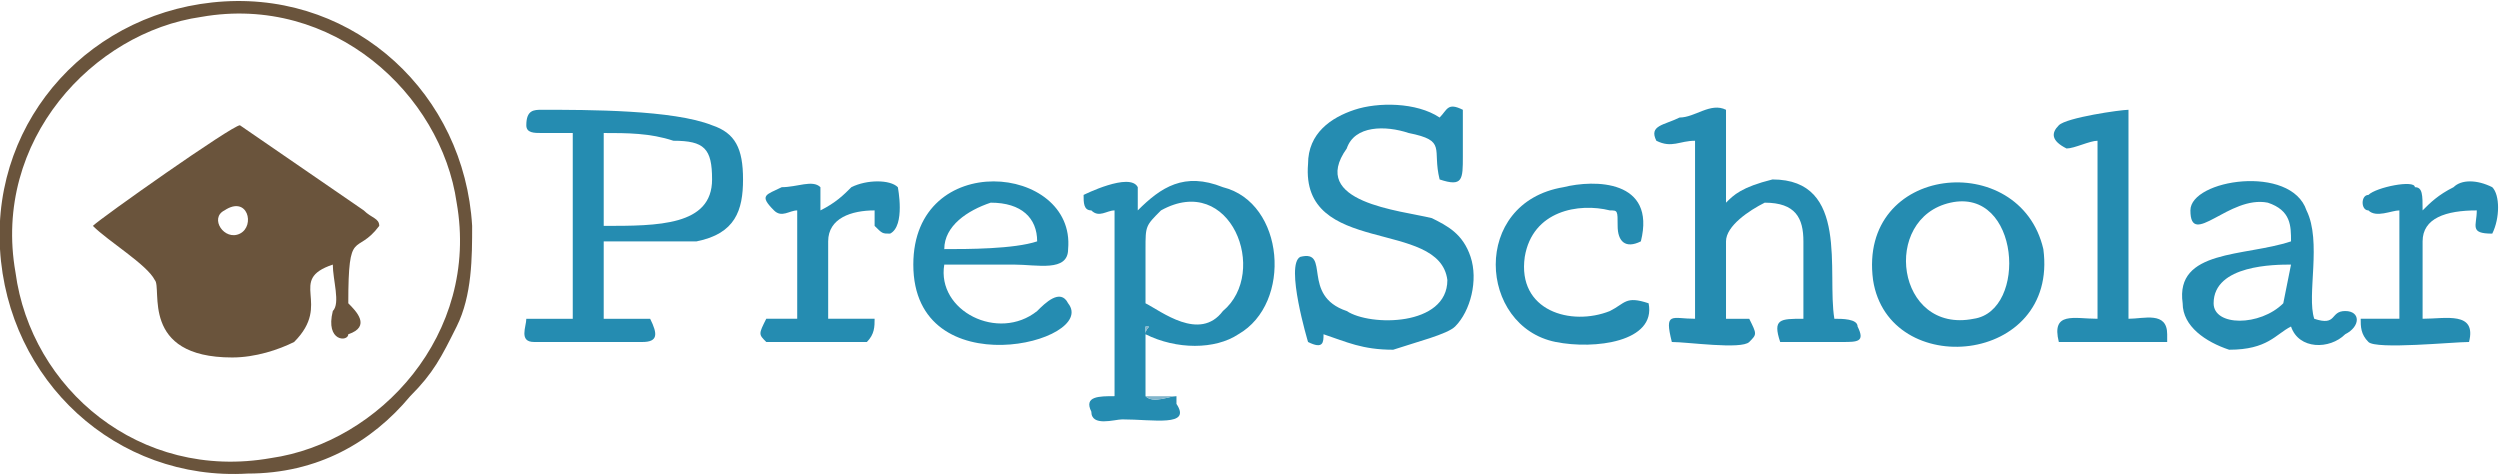
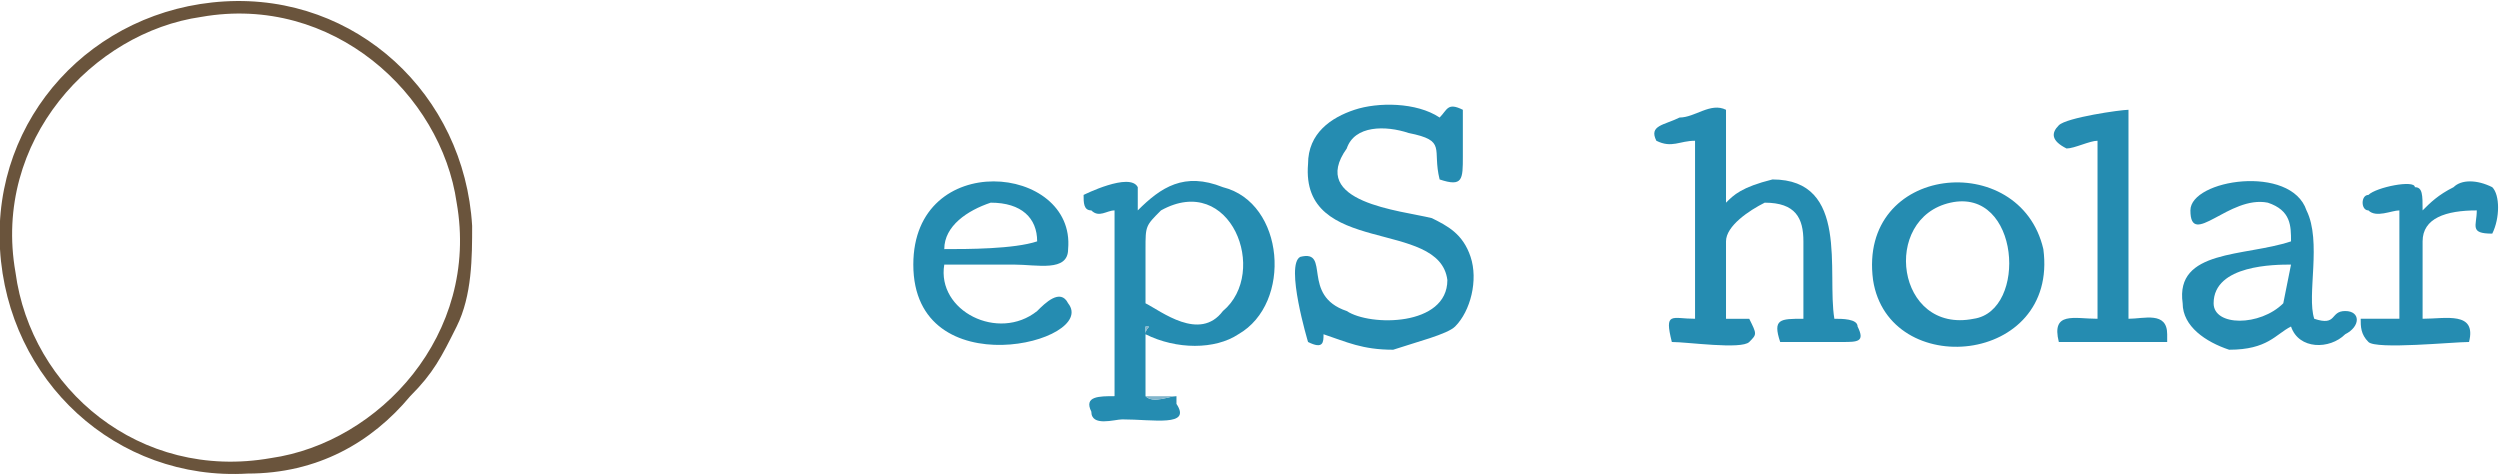
<svg xmlns="http://www.w3.org/2000/svg" xml:space="preserve" width="100px" height="19px" version="1.1" style="shape-rendering:geometricPrecision; text-rendering:geometricPrecision; image-rendering:optimizeQuality; fill-rule:evenodd; clip-rule:evenodd" viewBox="0 0 0.323 0.061">
  <defs>
    <style type="text/css">
   
    .fil1 {fill:#258CB1}
    .fil0 {fill:#6A543C}
    .fil2 {fill:#82B5CB}
   
  </style>
  </defs>
  <g id="Layer_x0020_1">
    <g id="_2396831768304">
-       <path class="fil0" d="M0.029 0.027c0.003,-0.002 0.004,0.002 0.002,0.003 -0.002,0.001 -0.004,-0.002 -0.002,-0.003zm-0.017 0.002c0.002,0.002 0.007,0.005 0.008,0.007 0.001,0.001 -0.002,0.01 0.01,0.01 0.003,0 0.006,-0.001 0.008,-0.002 0.005,-0.005 -0.001,-0.008 0.005,-0.01 0,0.002 0.001,0.005 0,0.006 -0.001,0.004 0.002,0.004 0.002,0.003 0.003,-0.001 0.001,-0.003 0,-0.004 0,-0.01 0.001,-0.006 0.004,-0.01 0,-0.001 -0.001,-0.001 -0.002,-0.002l-0.016 -0.011c-0.001,0 -0.018,0.012 -0.019,0.013z" />
-       <path class="fil1" d="M0.078 0.029l0 -0.012c0.003,0 0.006,0 0.009,0.001 0.004,0 0.005,0.001 0.005,0.005 0,0.006 -0.007,0.006 -0.014,0.006zm-0.008 -0.012l0.004 0c0,0.007 0,0.018 0,0.024l-0.006 0c0,0.001 -0.001,0.003 0.001,0.003l0.014 0c0.002,0 0.002,-0.001 0.001,-0.003 -0.001,0 -0.004,0 -0.006,0l0 -0.01c0.004,0 0.008,0 0.012,0 0.005,-0.001 0.006,-0.004 0.006,-0.008 0,-0.004 -0.001,-0.006 -0.004,-0.007 -0.005,-0.002 -0.016,-0.002 -0.022,-0.002 -0.001,0 -0.002,0 -0.002,0.002 0,0.001 0.001,0.001 0.002,0.001z" />
      <path class="fil0" d="M0.026 0.002c0.017,-0.003 0.031,0.01 0.033,0.024 0.003,0.017 -0.01,0.031 -0.024,0.033 -0.017,0.003 -0.031,-0.009 -0.033,-0.024 -0.003,-0.017 0.01,-0.031 0.024,-0.033zm-0.026 0.03c0.001,0.017 0.015,0.03 0.032,0.029 0.009,0 0.016,-0.004 0.021,-0.01 0.003,-0.003 0.004,-0.005 0.006,-0.009 0.002,-0.004 0.002,-0.009 0.002,-0.013 -0.001,-0.017 -0.015,-0.03 -0.032,-0.029 -0.017,0.001 -0.03,0.015 -0.029,0.032z" />
      <path class="fil1" d="M0.171 0.043c0.003,0.001 0.005,0.002 0.009,0.002 0.003,-0.001 0.007,-0.002 0.008,-0.003 0.002,-0.002 0.003,-0.006 0.002,-0.009 -0.001,-0.003 -0.003,-0.004 -0.005,-0.005 -0.004,-0.001 -0.016,-0.002 -0.011,-0.009 0.001,-0.003 0.005,-0.003 0.008,-0.002 0.005,0.001 0.003,0.002 0.004,0.006 0.003,0.001 0.003,0 0.003,-0.003 0,-0.002 0,-0.005 0,-0.006 -0.002,-0.001 -0.002,0 -0.003,0.001 -0.003,-0.002 -0.008,-0.002 -0.011,-0.001 -0.003,0.001 -0.006,0.003 -0.006,0.007 -0.001,0.012 0.017,0.007 0.018,0.015 0,0.006 -0.01,0.006 -0.013,0.004 -0.006,-0.002 -0.002,-0.008 -0.006,-0.007 -0.002,0.001 0.001,0.011 0.001,0.011 0.002,0.001 0.002,0 0.002,-0.001z" />
      <path class="fil1" d="M0.148 0.039c0,-0.002 0,-0.004 0,-0.007 0,-0.003 0,-0.003 0.002,-0.005 0.009,-0.005 0.014,0.008 0.008,0.013 -0.003,0.004 -0.008,0 -0.01,-0.001zm0.004 0.012c-0.001,0 -0.003,0.001 -0.004,0l0 -0.009c0.001,0 0,0 0,0.001 0.004,0.002 0.009,0.002 0.012,0 0.007,-0.004 0.006,-0.017 -0.002,-0.019 -0.005,-0.002 -0.008,0 -0.011,0.003 0,-0.001 0,-0.001 0,-0.002 0,0 0,-0.001 0,-0.001 -0.001,-0.002 -0.007,0.001 -0.007,0.001 0,0.001 0,0.002 0.001,0.002 0.001,0.001 0.002,0 0.003,0l0 0.024c-0.002,0 -0.004,0 -0.003,0.002 0,0.002 0.003,0.001 0.004,0.001 0.004,0 0.009,0.001 0.007,-0.002 0,-0.001 0,0 0,-0.001z" />
      <path class="fil1" d="M0.214 0.018c0.002,0.001 0.003,0 0.005,0l0 0.023c-0.003,0 -0.004,-0.001 -0.003,0.003 0.002,0 0.009,0.001 0.01,0 0.001,-0.001 0.001,-0.001 0,-0.003l-0.003 0c0,-0.002 0,-0.008 0,-0.01 0,-0.002 0.003,-0.004 0.005,-0.005 0.004,0 0.005,0.002 0.005,0.005 0,0.003 0,0.007 0,0.01 -0.003,0 -0.004,0 -0.003,0.003 0.001,0 0.006,0 0.008,0 0.002,0 0.003,0 0.002,-0.002 0,-0.001 -0.002,-0.001 -0.003,-0.001 -0.001,-0.006 0.002,-0.018 -0.008,-0.018 -0.004,0.001 -0.005,0.002 -0.006,0.003l0 -0.012c-0.002,-0.001 -0.004,0.001 -0.006,0.001 -0.002,0.001 -0.004,0.001 -0.003,0.003z" />
      <path class="fil1" d="M0.295 0.039c-0.003,0.003 -0.009,0.003 -0.009,0 0,-0.005 0.008,-0.005 0.01,-0.005l-0.001 0.005zm0.004 0.002c-0.001,-0.003 0.001,-0.01 -0.001,-0.014 -0.002,-0.006 -0.015,-0.004 -0.015,0 0,0.005 0.005,-0.002 0.01,-0.001 0.003,0.001 0.003,0.003 0.003,0.005 -0.006,0.002 -0.015,0.001 -0.014,0.008 0,0.003 0.003,0.005 0.006,0.006 0.005,0 0.006,-0.002 0.008,-0.003 0.001,0.003 0.005,0.003 0.007,0.001 0.002,-0.001 0.002,-0.003 0,-0.003 -0.002,0 -0.001,0.002 -0.004,0.001z" />
      <path class="fil1" d="M0.122 0.032c0,-0.003 0.003,-0.005 0.006,-0.006 0.004,0 0.006,0.002 0.006,0.005 -0.003,0.001 -0.009,0.001 -0.012,0.001zm0 0.002c0.003,0 0.006,0 0.009,0 0.003,0 0.007,0.001 0.007,-0.002 0.001,-0.011 -0.02,-0.013 -0.02,0.002 0,0.016 0.024,0.01 0.02,0.005 -0.001,-0.002 -0.003,0 -0.004,0.001 -0.005,0.004 -0.013,0 -0.012,-0.006z" />
      <path class="fil1" d="M0.252 0.026c0.009,-0.002 0.01,0.014 0.003,0.015 -0.01,0.002 -0.012,-0.013 -0.003,-0.015zm-0.01 0.01c0.002,0.013 0.024,0.011 0.022,-0.004 -0.003,-0.013 -0.024,-0.011 -0.022,0.004z" />
-       <path class="fil1" d="M0.213 0.039c-0.003,-0.001 -0.003,0 -0.005,0.001 -0.005,0.002 -0.012,0 -0.011,-0.007 0.001,-0.006 0.007,-0.007 0.011,-0.006 0.001,0 0.001,0 0.001,0.002 0,0.002 0.001,0.003 0.003,0.002 0.002,-0.008 -0.006,-0.008 -0.01,-0.007 -0.012,0.002 -0.011,0.018 -0.001,0.02 0.005,0.001 0.013,0 0.012,-0.005z" />
      <path class="fil1" d="M0.275 0.014c-0.001,0 -0.008,0.001 -0.009,0.002 -0.001,0.001 -0.001,0.002 0.001,0.003 0.001,0 0.003,-0.001 0.004,-0.001l0 0.023c-0.003,0 -0.006,-0.001 -0.005,0.003 0.002,0 0.013,0 0.014,0 0,-0.001 0,0 0,-0.001 0,-0.003 -0.003,-0.002 -0.005,-0.002 0,-0.002 0,-0.026 0,-0.027z" />
      <path class="fil1" d="M0.313 0.041c0,-0.003 0,-0.007 0,-0.01 0,-0.003 0.003,-0.004 0.007,-0.004 0,0.002 -0.001,0.003 0.002,0.003 0.001,-0.002 0.001,-0.005 0,-0.006 -0.002,-0.001 -0.004,-0.001 -0.005,0 -0.002,0.001 -0.003,0.002 -0.004,0.003 0,-0.002 0,-0.003 -0.001,-0.003 0,-0.001 -0.005,0 -0.006,0.001 -0.001,0 -0.001,0.002 0,0.002 0.001,0.001 0.003,0 0.004,0l0 0.014c-0.002,0 -0.004,0 -0.005,0 0,0.001 0,0.002 0.001,0.003 0.001,0.001 0.011,0 0.013,0 0.001,-0.004 -0.003,-0.003 -0.006,-0.003z" />
-       <path class="fil1" d="M0.107 0.041c0,-0.003 0,-0.007 0,-0.01 0,-0.003 0.003,-0.004 0.006,-0.004 0,0.001 0,0.002 0,0.002 0.001,0.001 0.001,0.001 0.002,0.001 0.002,-0.001 0.001,-0.006 0.001,-0.006 -0.001,-0.001 -0.004,-0.001 -0.006,0 -0.001,0.001 -0.002,0.002 -0.004,0.003l0 -0.003c-0.001,-0.001 -0.003,0 -0.005,0 -0.002,0.001 -0.003,0.001 -0.001,0.003 0.001,0.001 0.002,0 0.003,0l0 0.014c-0.001,0 -0.003,0 -0.004,0 -0.001,0.002 -0.001,0.002 0,0.003 0.002,0 0.012,0 0.013,0 0.001,-0.001 0.001,-0.002 0.001,-0.003l-0.006 0z" />
      <path class="fil2" d="M0.152 0.051c-0.001,0 0,0 -0.001,0l-0.003 0 0 -0.007c0,-0.001 0,-0.001 0,-0.001 0,-0.001 0.001,-0.001 0,-0.001l0 0.009c0.001,0.001 0.003,0 0.004,0z" />
    </g>
  </g>
</svg>